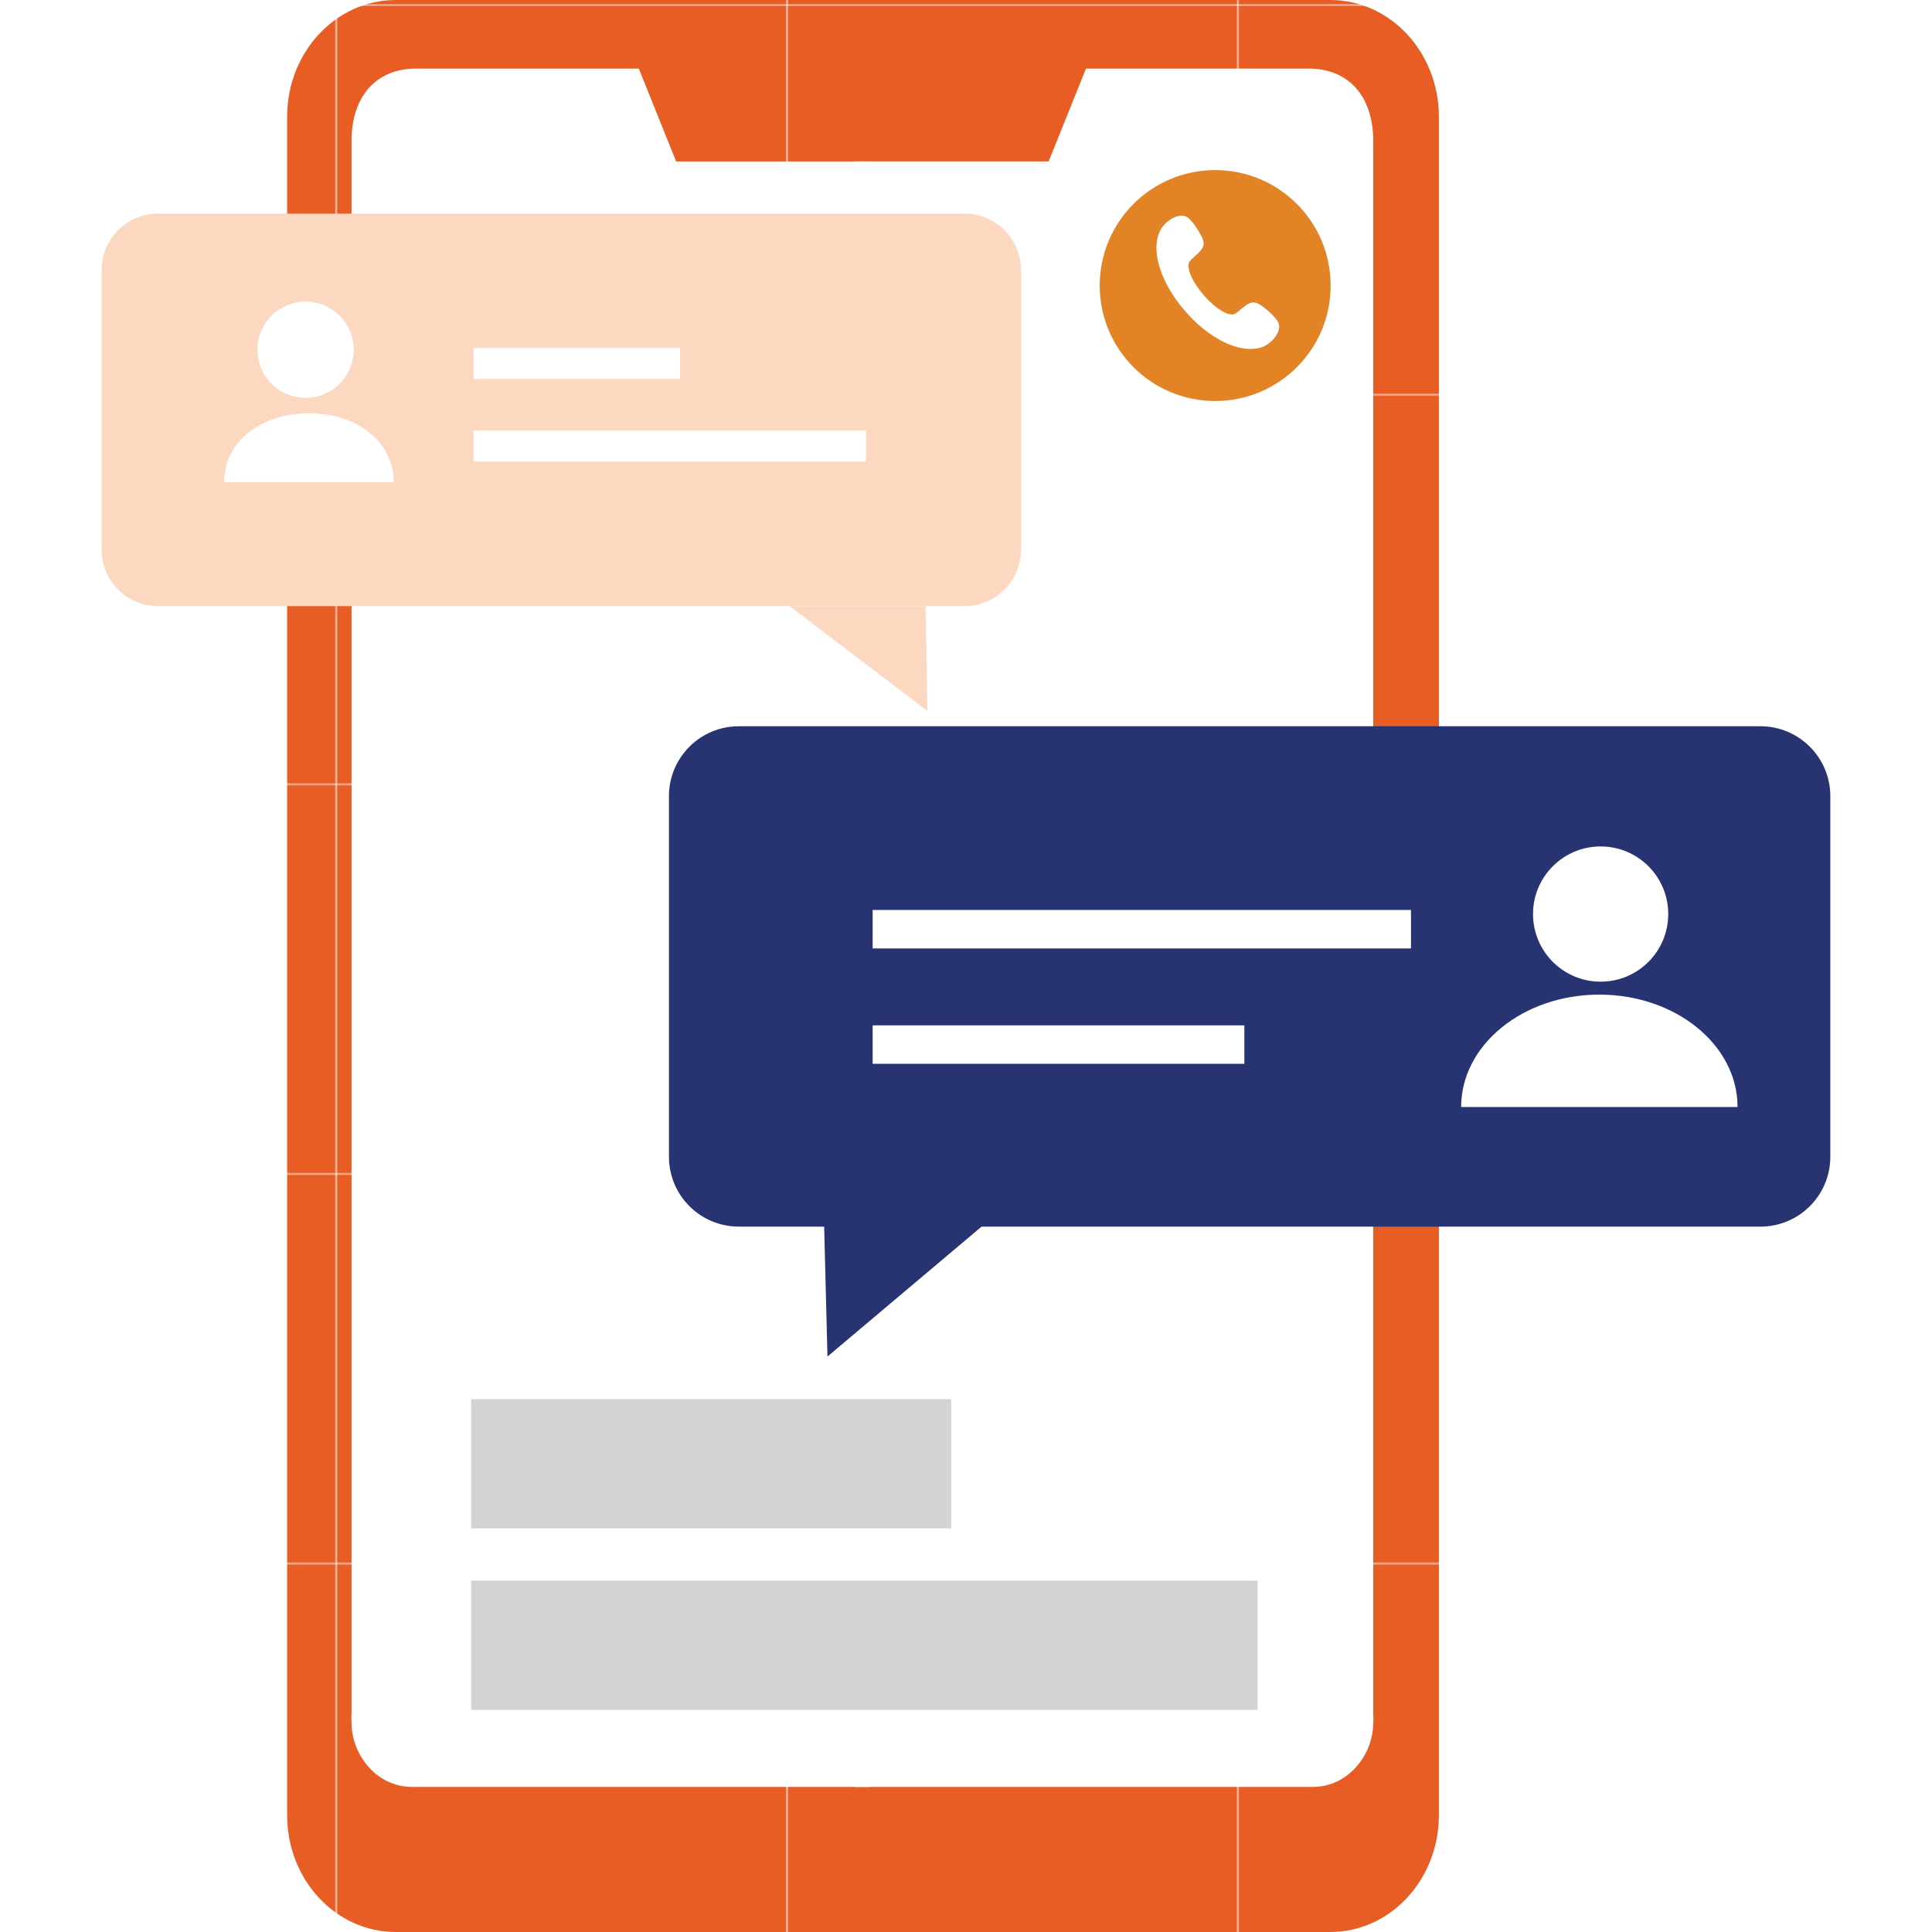
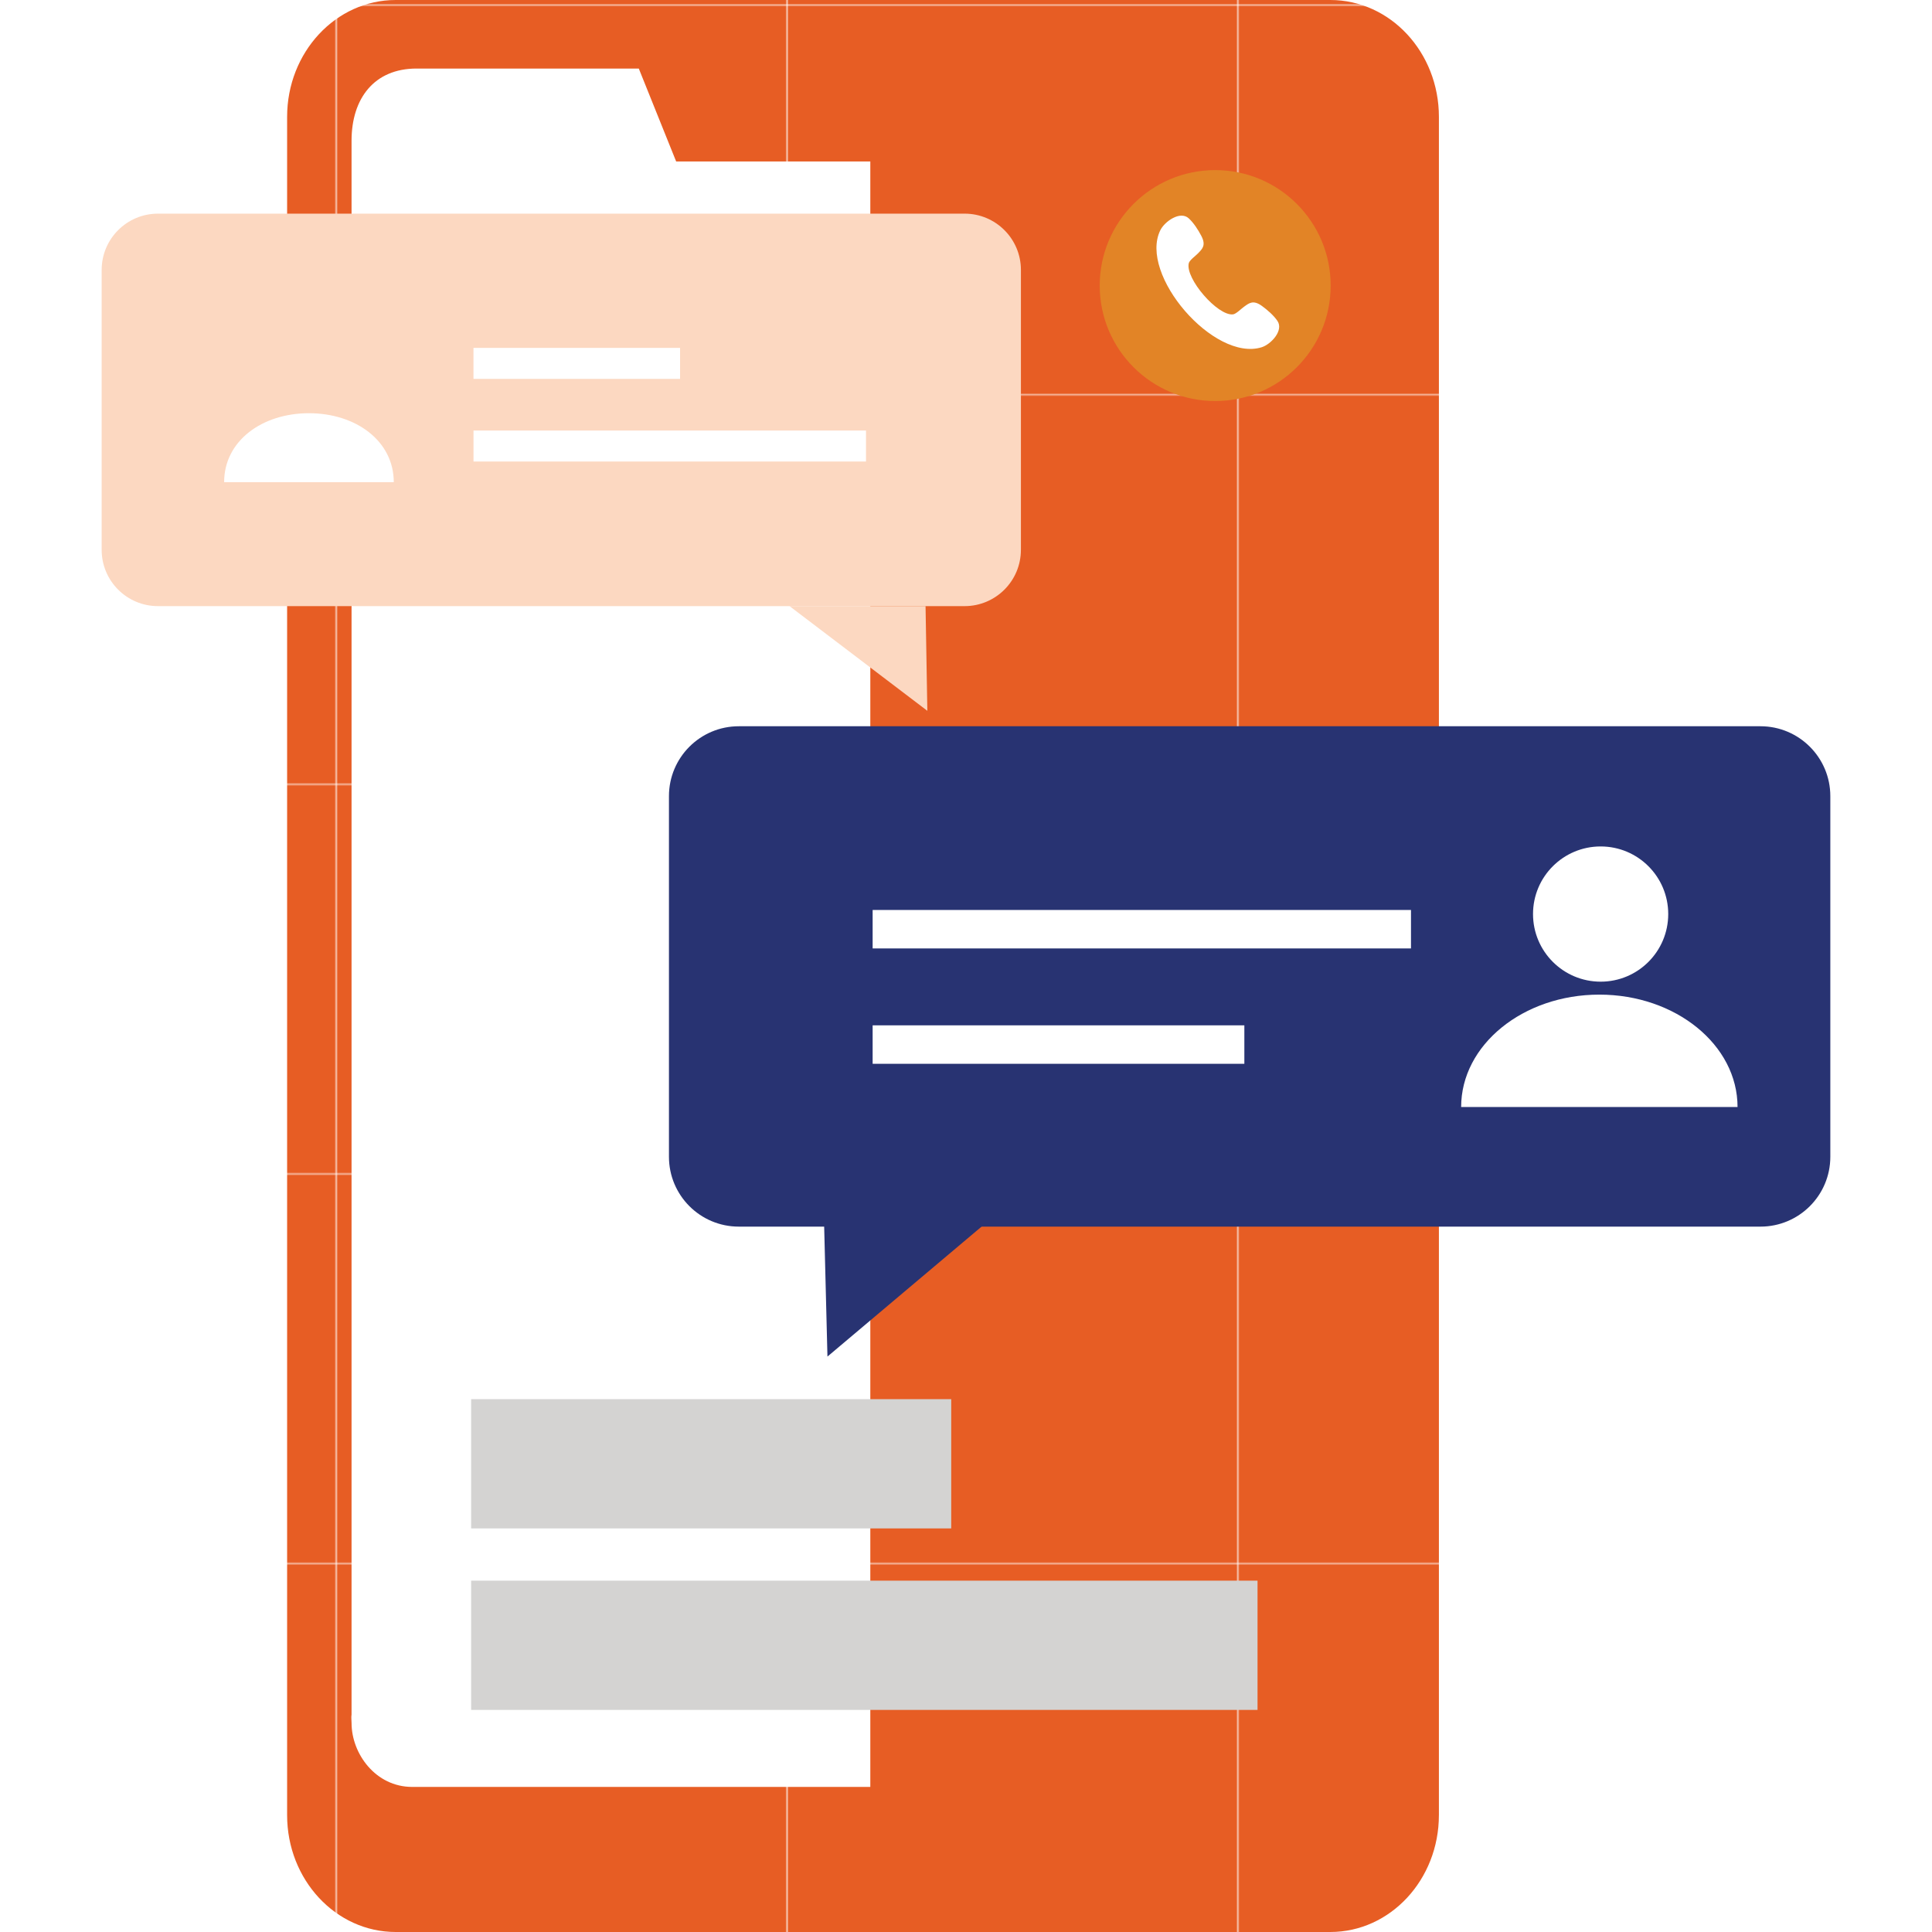
<svg xmlns="http://www.w3.org/2000/svg" xmlns:xlink="http://www.w3.org/1999/xlink" version="1.1" id="Layer_1" x="0px" y="0px" viewBox="0 0 1080 1080" style="enable-background:new 0 0 1080 1080;" xml:space="preserve">
  <style type="text/css">
	 .st0{fill:none;}
	 .st1{fill:#E75D24;}
	 .st2{fill:url(#SVGID_1_);}
	.st3{fill:#FFFFFF;}
	 .st4{fill:#283372;}
	 .st5{fill:#FCD8C1;}
	.st6{fill:#E28426;}
	 .st7{fill:#D4D3D2;}
</style>
  <pattern width="279.33" height="241.43" patternUnits="userSpaceOnUse" id="Unnamed_Pattern_11728" viewBox="0 -241.43 279.33 241.43" style="overflow:visible;">
    <g>
      <rect y="-241.43" class="st0" width="279.33" height="241.43" />
      <rect y="-241.43" class="st1" width="279.33" height="241.43" />
    </g>
  </pattern>
  <g>
    <pattern id="SVGID_1_" xlink:href="#Unnamed_Pattern_11728" patternTransform="matrix(0.9 0 0 -0.9 2960.429 1962.603)">
	</pattern>
    <path class="st2" d="M804.35,1014.67c0,36.08-27.18,65.33-60.71,65.33H221.21c-33.53,0-60.71-29.24-60.71-65.33V65.33   C160.5,29.25,187.68,0,221.21,0h522.44c33.53,0,60.71,29.25,60.71,65.33V1014.67z" />
-     <path class="st3" d="M767.65,958.43V78.68c0-23.66-12.67-40.36-36.34-40.36H607.08L586.2,90.24H477.66V998.9h256.1   c20.47,0,33.89-18.61,33.89-35.68C767.65,961.57,767.91,960.06,767.65,958.43" />
    <path class="st3" d="M196.52,958.43V78.68c0-23.66,12.68-40.36,36.34-40.36h124.23l20.88,51.93h108.54V998.9H230.42   c-20.48,0-33.89-18.61-33.89-35.68C196.52,961.57,196.26,960.06,196.52,958.43" />
    <polygon class="st4" points="460.4,673.18 462.55,758.33 560.57,675.68  " />
    <g>
      <path class="st5" d="M570.69,307.36c0,17.39-14.1,31.47-31.47,31.47H88.31c-17.39,0-31.48-14.08-31.48-31.47V150.9    c0-17.38,14.09-31.47,31.48-31.47h450.92c17.37,0,31.47,14.09,31.47,31.47V307.36z" />
      <rect x="264.68" y="194.48" class="st3" width="115.48" height="17.32" />
      <rect x="264.69" y="240.67" class="st3" width="219.4" height="17.32" />
      <polygon class="st5" points="517.39,338.83 518.39,397.35 441.36,338.83   " />
-       <path class="st3" d="M170.82,222.41c14.87,0,26.92-12.05,26.92-26.91c0-14.87-12.05-26.91-26.92-26.91    c-14.86,0-26.92,12.05-26.92,26.91C143.9,210.36,155.95,222.41,170.82,222.41" />
      <path class="st3" d="M172.7,230.99c-26.18,0-47.41,15.46-47.41,38.55h94.83C220.12,246.45,198.88,230.99,172.7,230.99" />
    </g>
    <path class="st4" d="M373.95,646.64c0,21.58,17.48,39.05,39.05,39.05h571.1c21.57,0,39.06-17.47,39.06-39.05v-201.6   c0-21.57-17.5-39.06-39.06-39.06h-571.1c-21.58,0-39.05,17.49-39.05,39.06V646.64z" />
    <rect x="487.81" y="508.68" class="st3" width="300.94" height="21.5" />
    <rect x="487.81" y="573.17" class="st3" width="207.79" height="21.5" />
    <g>
      <path class="st3" d="M894.77,548.76c20.89,0,37.78-16.92,37.78-37.8c0-20.88-16.9-37.79-37.78-37.79    c-20.88,0-37.8,16.91-37.8,37.79C856.97,531.84,873.89,548.76,894.77,548.76" />
      <path class="st3" d="M894.04,556c-42.67,0-77.25,28.13-77.25,62.83H971.3C971.3,584.13,936.73,556,894.04,556" />
    </g>
    <path class="st6" d="M743.85,159.64c0,35.65-28.9,64.54-64.54,64.54c-35.66,0-64.56-28.89-64.56-64.54   c0-35.66,28.89-64.55,64.56-64.55C714.94,95.09,743.85,123.98,743.85,159.64" />
    <path class="st3" d="M664.54,147.11c0.4-1.63,3.79-4.09,5.07-5.4c2.45-2.53,4.74-4.52,1.91-9.9c-1.76-3.36-4.24-7.22-7-9.75   c-4.8-4.4-13.48,1.74-15.9,6.66c-12.18,24.81,30.01,73.59,56.59,65.42c5.23-1.6,12.53-9.38,8.88-14.76   c-2.12-3.1-5.58-6.11-8.65-8.34c-4.92-3.58-7.21-1.59-10.06,0.46c-1.5,1.07-4.42,4.03-6.09,4.23   C680.73,176.78,662.41,155.61,664.54,147.11" />
    <rect x="263.37" y="782.14" class="st7" width="268.37" height="72.25" />
    <rect x="263.37" y="883.6" class="st7" width="439.6" height="72.25" />
  </g>
</svg>